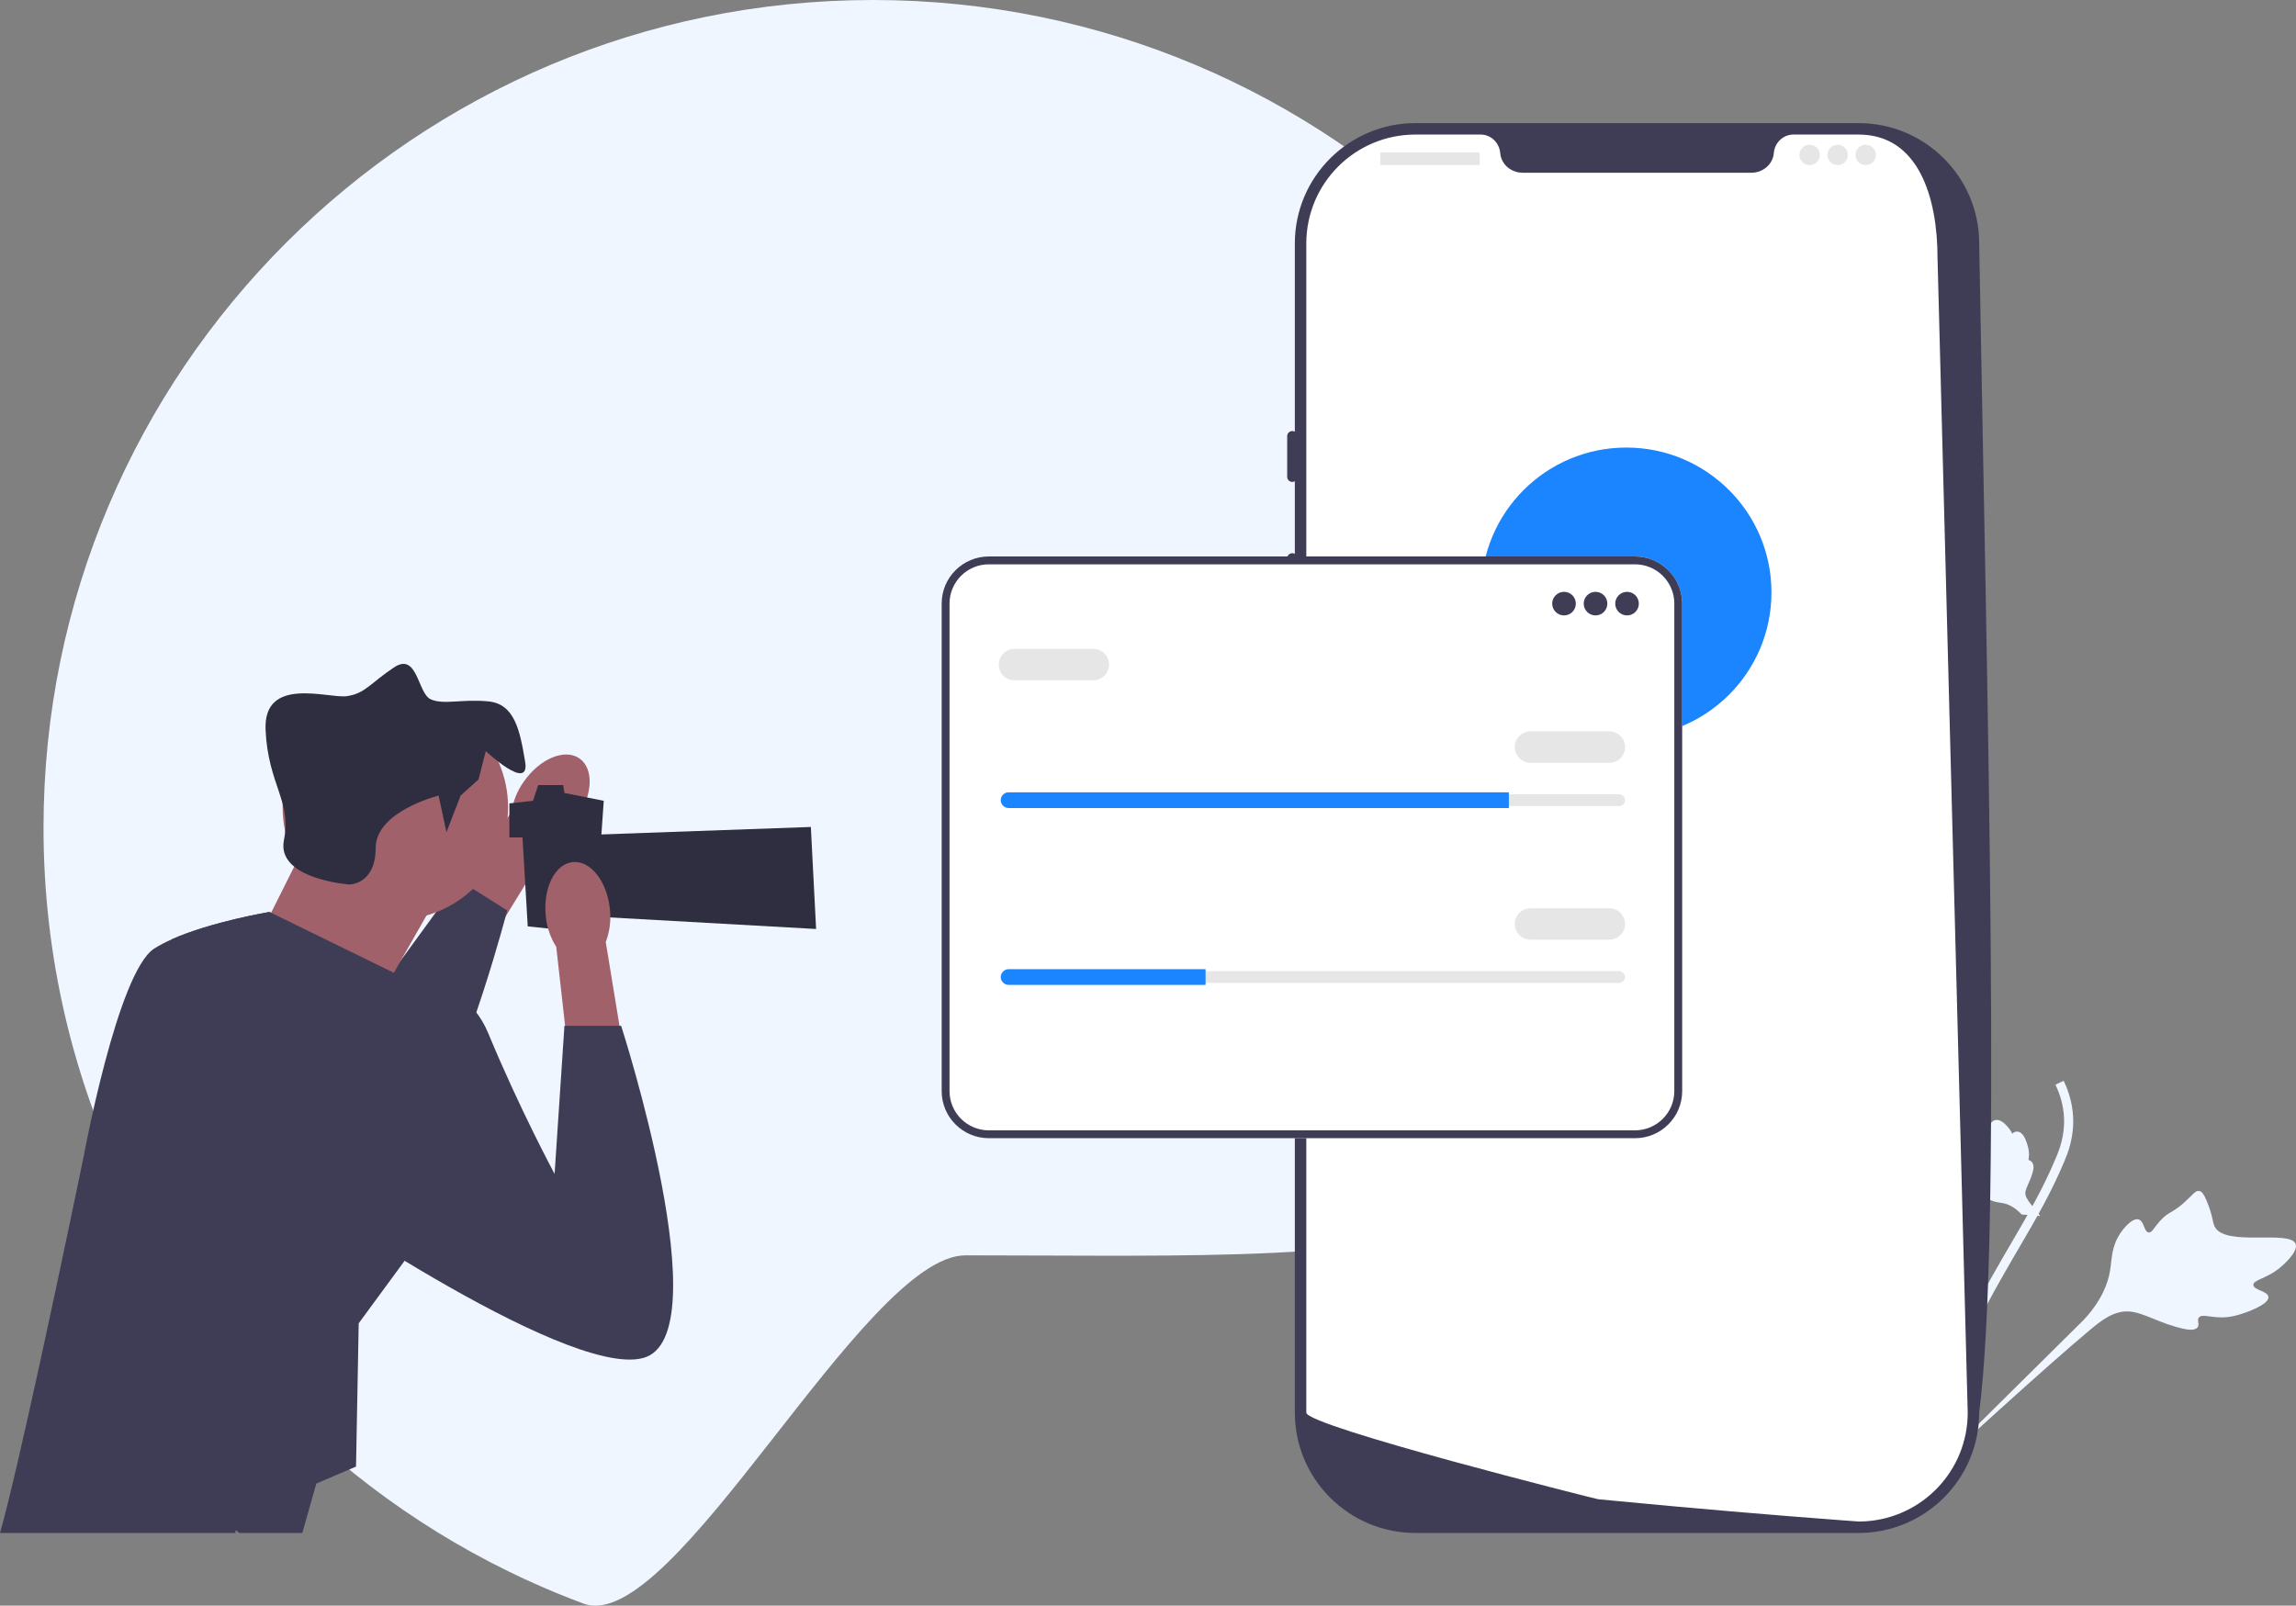
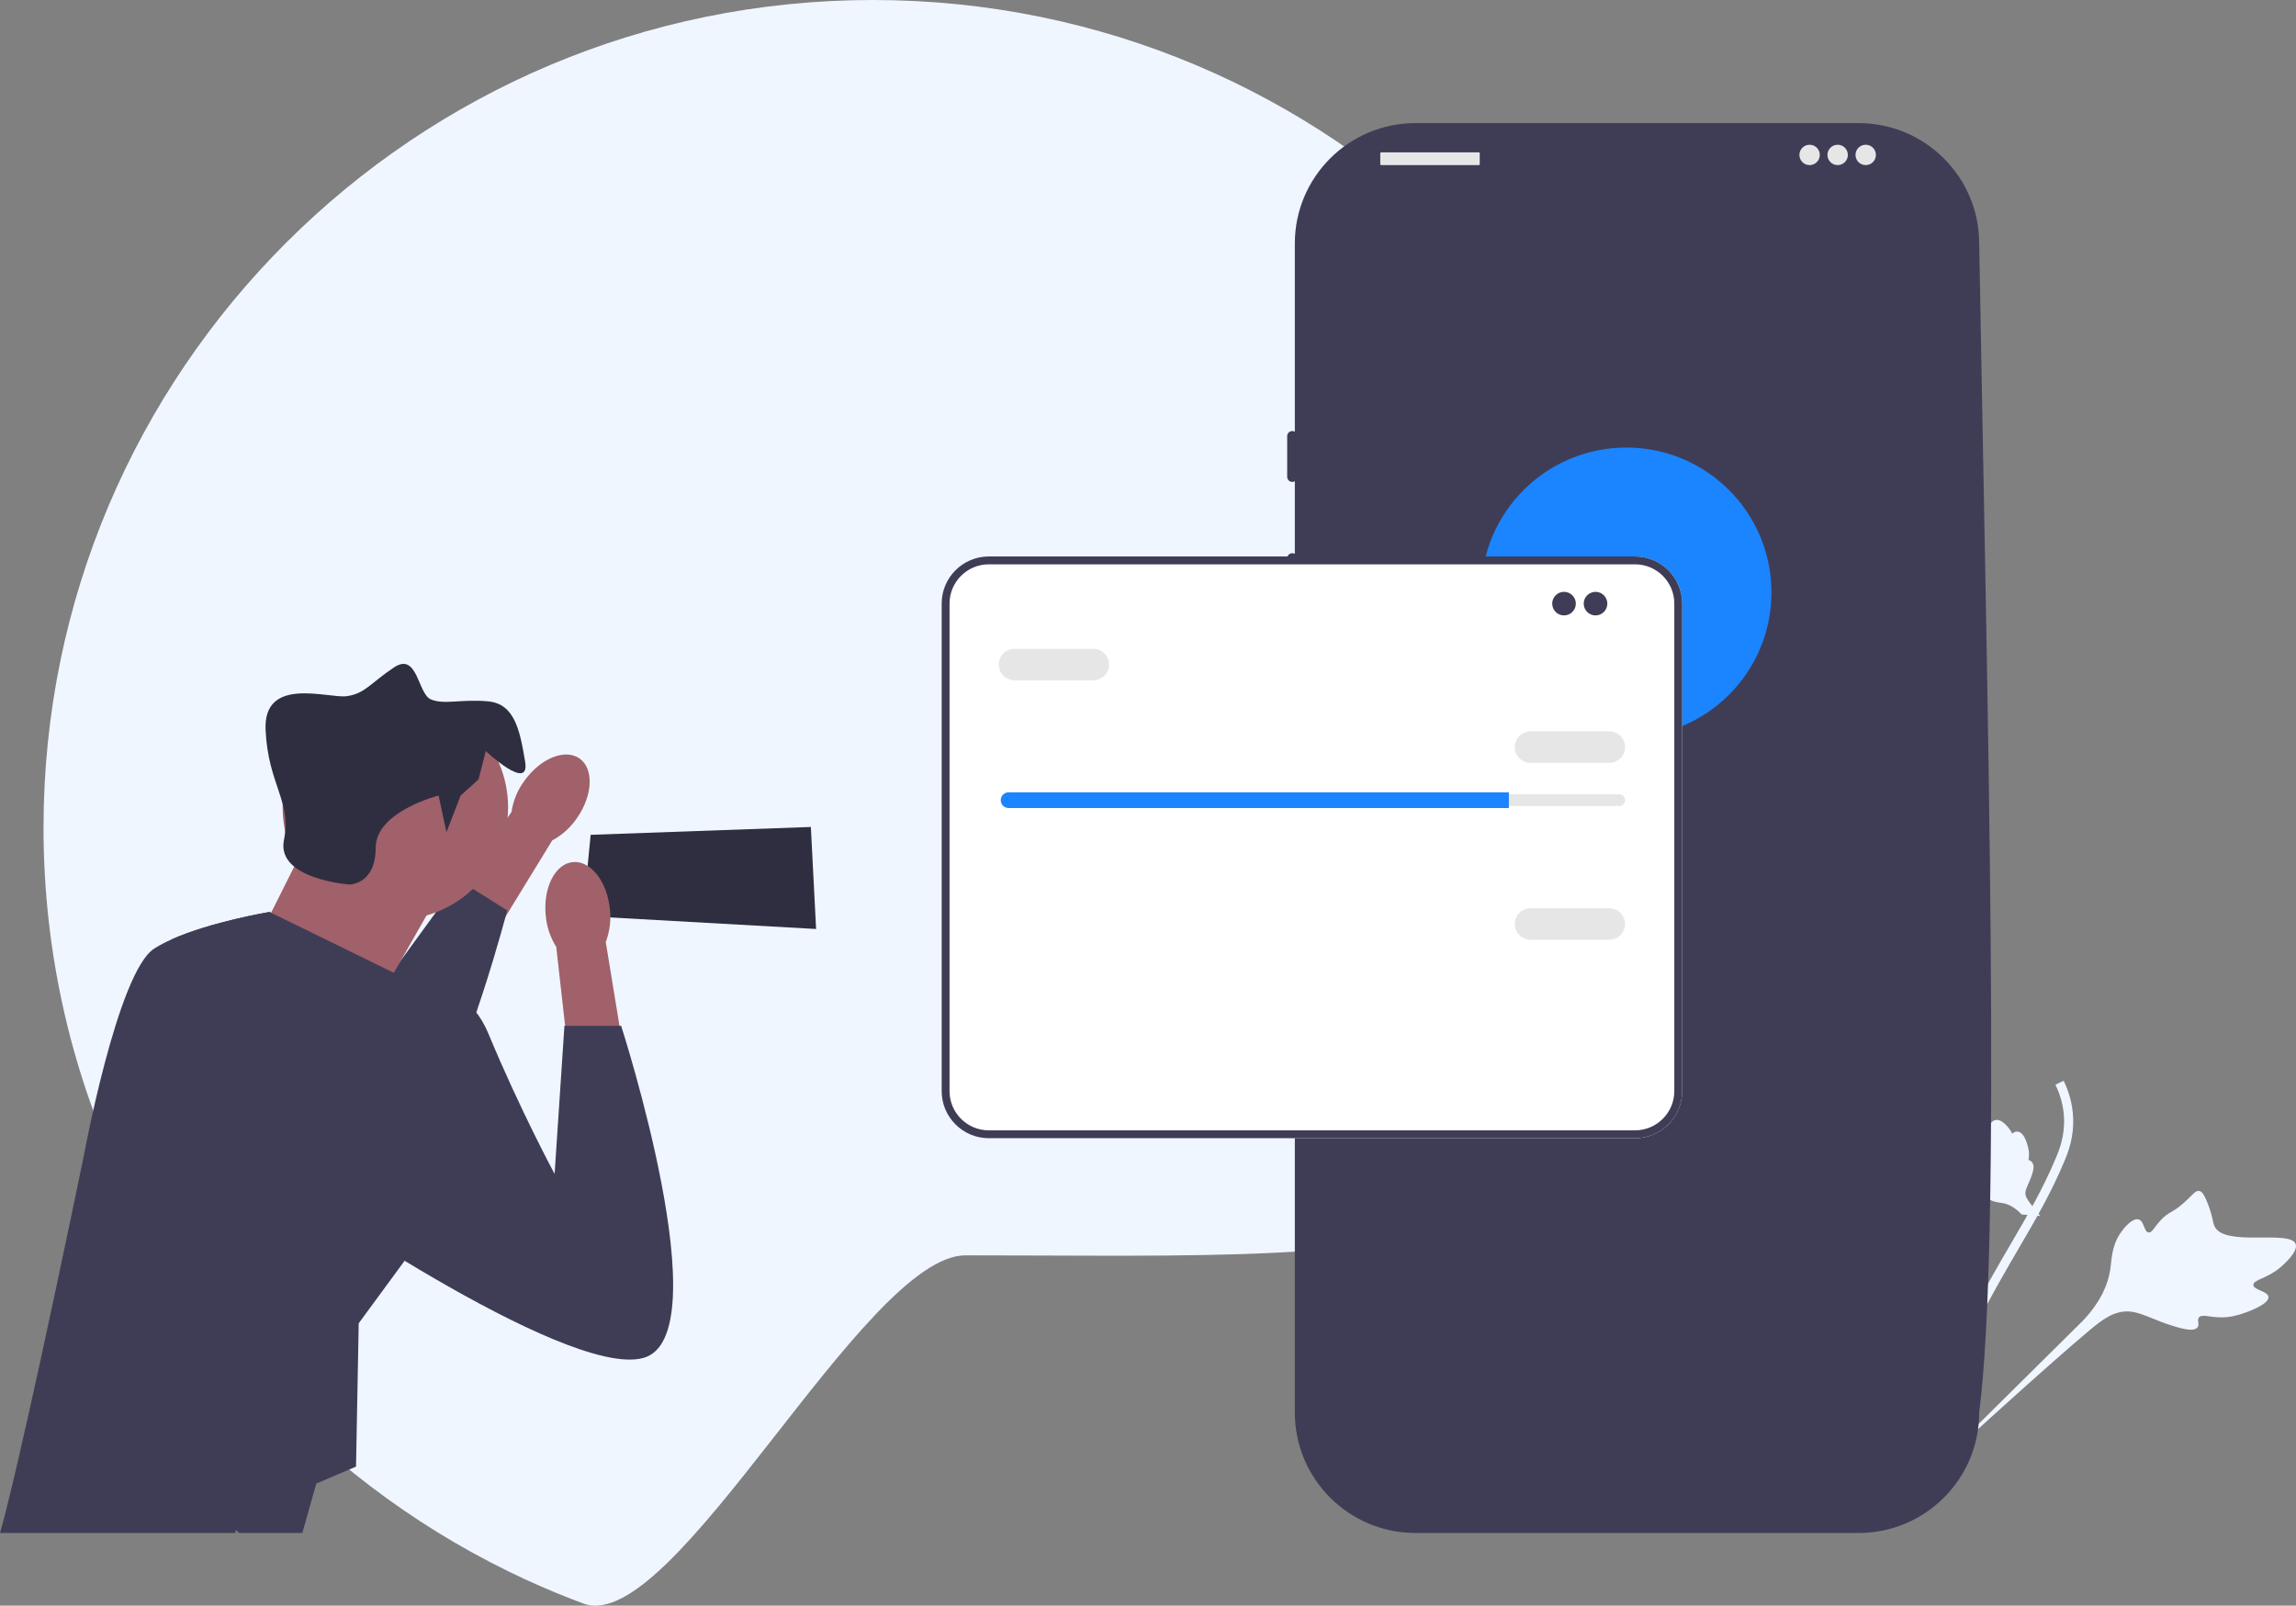
<svg xmlns="http://www.w3.org/2000/svg" width="366" height="256" viewBox="0 0 366 256" fill="none">
  <rect x="0" y="0" width="366" height="256" fill="#808080" stroke="none" />
  <g clip-path="url(#clip0_2311_2)">
    <path d="M271.374 131.965C271.374 204.849 226.936 200.146 153.912 200.146C137.68 200.146 107.379 261.008 93.016 255.668H93.011C92.482 255.475 91.958 255.272 91.433 255.065C91.284 255.013 91.134 254.955 90.988 254.894C90.164 254.577 89.344 254.247 88.529 253.909C86.85 253.214 85.188 252.483 83.549 251.727C82.698 251.331 81.852 250.931 81.015 250.517C73.24 246.712 65.893 242.164 59.066 236.969C55.629 234.356 52.319 231.571 49.159 228.642C46.541 226.214 44.024 223.684 41.618 221.054C40.86 220.231 40.119 219.4 39.388 218.56C39.088 218.221 38.797 217.882 38.511 217.544C36.435 215.12 34.452 212.617 32.556 210.044C31.944 209.212 31.34 208.372 30.745 207.523C26.704 201.761 23.112 195.655 20.018 189.268C11.635 171.937 6.937 152.498 6.937 131.965C6.937 59.081 66.131 0 139.155 0C212.18 0 271.374 59.081 271.374 131.965Z" fill="#EFF6FF" />
    <path d="M361.605 206.78C361.522 205.826 359.23 205.705 359.204 204.862C359.178 204.023 361.444 203.851 363.583 202.001C363.969 201.667 366.4 199.564 365.943 198.335C365.076 196.007 354.594 198.868 353.018 195.528C352.672 194.795 352.718 193.686 351.719 191.369C351.321 190.447 351.037 189.981 350.589 189.888C349.953 189.757 349.543 190.494 348.215 191.693C346.225 193.491 345.75 193.096 344.359 194.625C343.326 195.76 343.045 196.573 342.508 196.5C341.748 196.397 341.82 194.702 340.926 194.427C340.014 194.148 338.712 195.536 337.959 196.683C336.547 198.835 336.662 200.757 336.363 202.576C336.037 204.553 335.069 207.333 332.096 210.499L304.681 237.646C310.488 232.163 326.802 217.321 333.226 211.98C335.08 210.438 337.042 208.913 339.47 209.104C341.807 209.289 344.293 211.042 348.143 211.869C348.592 211.965 349.847 212.218 350.304 211.629C350.682 211.142 350.17 210.524 350.516 210.064C350.98 209.447 352.277 210.06 354.245 210.036C355.633 210.02 356.649 209.695 357.523 209.416C357.786 209.332 361.716 208.05 361.605 206.78Z" fill="#EFF6FF" />
    <path d="M307.503 202.029C307.01 201.794 306.289 202.882 305.868 202.652C305.447 202.422 306.017 201.263 305.724 199.681C305.671 199.396 305.338 197.598 304.602 197.467C303.207 197.22 301.59 203.18 299.493 202.989C299.032 202.947 298.5 202.604 297.072 202.425C296.504 202.354 296.193 202.359 296.018 202.552C295.77 202.825 296.014 203.239 296.221 204.235C296.531 205.729 296.2 205.848 296.55 206.97C296.81 207.804 297.129 208.176 296.938 208.418C296.668 208.76 295.855 208.236 295.462 208.595C295.061 208.961 295.369 209.999 295.715 210.699C296.366 212.011 297.344 212.51 298.153 213.181C299.031 213.911 300.119 215.188 300.818 217.558L306.257 238.82C305.236 234.393 302.645 222.119 301.872 217.431C301.649 216.078 301.465 214.677 302.259 213.543C303.024 212.451 304.604 211.739 306.121 210.092C306.298 209.9 306.785 209.358 306.627 208.964C306.497 208.639 306.045 208.711 305.919 208.409C305.749 208.003 306.425 207.545 306.981 206.574C307.373 205.889 307.507 205.298 307.622 204.789C307.656 204.636 308.16 202.341 307.503 202.029Z" fill="#EFF6FF" />
    <path d="M325.226 193.868L322.279 193.631L322.089 193.442C321.21 192.564 320.29 192.025 319.353 191.839C319.204 191.809 319.054 191.787 318.901 191.765C318.294 191.676 317.539 191.566 316.743 191.007C316.299 190.695 315.293 189.864 315.612 188.969C315.695 188.727 315.845 188.562 316.007 188.445C315.978 188.418 315.948 188.39 315.917 188.36C315.534 187.988 315.39 187.724 315.251 187.47C315.145 187.275 315.035 187.073 314.748 186.735C314.623 186.586 314.51 186.468 314.415 186.368C314.128 186.065 313.792 185.677 313.906 185.129C314.048 184.548 314.594 184.335 314.955 184.193C315.6 183.941 316.046 183.856 316.341 183.8C316.449 183.78 316.571 183.757 316.61 183.741C316.926 183.606 316.964 182.018 316.982 181.421C317.018 180.078 317.049 178.916 317.961 178.612C318.614 178.394 319.343 178.791 320.186 179.827C320.449 180.15 320.633 180.475 320.771 180.759C320.934 180.578 321.157 180.43 321.467 180.413C322.2 180.374 322.784 181.109 323.205 182.6C323.311 182.97 323.451 183.468 323.438 184.126C323.431 184.435 323.391 184.708 323.353 184.94C323.486 184.97 323.624 185.03 323.758 185.14C324.15 185.464 324.262 186 324.067 186.739C323.863 187.553 323.574 188.201 323.32 188.772C323.098 189.27 322.909 189.7 322.864 190.058C322.79 190.723 323.217 191.33 323.782 192.054L325.226 193.868Z" fill="#EFF6FF" />
    <path d="M305.588 238.029L305.201 237.415L304.518 237.178C304.536 237.114 304.568 236.959 304.619 236.718C304.899 235.397 305.749 231.376 307.742 225.359C309.133 221.158 310.801 216.953 312.699 212.859C314.601 208.759 316.28 205.769 317.628 203.366C318.646 201.554 319.645 199.843 320.619 198.177C323.222 193.724 325.679 189.518 327.752 184.551C328.215 183.442 329.179 181.134 329.016 178.108C328.921 176.352 328.462 174.614 327.652 172.943L328.961 172.311C329.855 174.157 330.361 176.082 330.466 178.031C330.648 181.387 329.598 183.902 329.093 185.11C326.984 190.165 324.502 194.411 321.875 198.906C320.904 200.567 319.909 202.27 318.896 204.075C317.56 206.456 315.896 209.42 314.019 213.467C312.142 217.512 310.495 221.665 309.121 225.813C307.153 231.755 306.316 235.716 306.041 237.017C305.894 237.712 305.863 237.857 305.588 238.029Z" fill="#EFF6FF" />
    <path d="M296.28 244.41H225.626C215.028 244.41 206.407 235.805 206.407 225.228V38.81C206.407 28.233 215.028 19.628 225.626 19.628H296.28C306.877 19.628 315.498 28.233 315.498 38.81C316.814 113.67 319.056 197.501 315.498 225.228C315.498 235.805 306.877 244.41 296.28 244.41Z" fill="#3F3D56" />
-     <path d="M308.857 41.15L313.669 225.225C313.669 234.431 306.49 241.962 297.412 242.546H297.408C297.274 242.554 297.14 242.562 297.002 242.566C296.762 242.579 296.522 242.583 296.278 242.583C296.278 242.583 295.384 242.518 293.75 242.396C292.099 242.274 289.696 242.092 286.7 241.852C285.802 241.783 284.855 241.706 283.855 241.625C281.863 241.463 279.676 241.284 277.33 241.081C276.395 241.004 275.427 240.919 274.44 240.834C269.391 240.4 263.736 239.893 257.772 239.316C256.764 239.223 255.748 239.126 254.723 239.024C254.455 238.996 208.236 227.4 208.236 225.225V38.81C208.236 29.222 216.021 21.452 225.628 21.452H236.01C237.669 21.452 239.002 22.742 239.145 24.394C239.157 24.503 239.169 24.613 239.189 24.723C239.49 26.382 241.014 27.538 242.706 27.538H279.2C280.891 27.538 282.416 26.382 282.716 24.723C282.737 24.613 282.749 24.503 282.761 24.394C282.903 22.742 284.237 21.452 285.895 21.452H296.278C305.884 21.452 308.857 31.563 308.857 41.15Z" fill="white" />
    <path d="M206 68.723C205.552 68.723 205.187 69.087 205.187 69.534V76.026C205.187 76.474 205.552 76.838 206 76.838C206.449 76.838 206.813 76.474 206.813 76.026V69.534C206.813 69.087 206.449 68.723 206 68.723Z" fill="#3F3D56" />
    <path d="M206 88.199C205.552 88.199 205.187 88.563 205.187 89.01V101.588C205.187 102.036 205.552 102.4 206 102.4C206.449 102.4 206.813 102.036 206.813 101.588V89.01C206.813 88.563 206.449 88.199 206 88.199Z" fill="#3F3D56" />
    <path d="M206 106.051C205.552 106.051 205.187 106.415 205.187 106.863V119.441C205.187 119.888 205.552 120.252 206 120.252C206.449 120.252 206.813 119.888 206.813 119.441V106.863C206.813 106.415 206.449 106.051 206 106.051Z" fill="#3F3D56" />
    <path d="M235.743 24.294H220.162C220.087 24.294 220.026 24.355 220.026 24.43V26.186C220.026 26.262 220.087 26.323 220.162 26.323H235.743C235.819 26.323 235.88 26.262 235.88 26.186V24.43C235.88 24.355 235.819 24.294 235.743 24.294Z" fill="#E6E6E6" />
    <path d="M288.465 26.323C289.363 26.323 290.091 25.596 290.091 24.7C290.091 23.803 289.363 23.077 288.465 23.077C287.567 23.077 286.839 23.803 286.839 24.7C286.839 25.596 287.567 26.323 288.465 26.323Z" fill="#E6E6E6" />
    <path d="M292.936 26.323C293.834 26.323 294.562 25.596 294.562 24.7C294.562 23.803 293.834 23.077 292.936 23.077C292.038 23.077 291.31 23.803 291.31 24.7C291.31 25.596 292.038 26.323 292.936 26.323Z" fill="#E6E6E6" />
    <path d="M297.408 26.323C298.306 26.323 299.034 25.596 299.034 24.7C299.034 23.803 298.306 23.077 297.408 23.077C296.51 23.077 295.782 23.803 295.782 24.7C295.782 25.596 296.51 26.323 297.408 26.323Z" fill="#E6E6E6" />
    <path d="M259.246 117.542C272.025 117.542 282.384 107.203 282.384 94.449C282.384 81.695 272.025 71.356 259.246 71.356C246.467 71.356 236.108 81.695 236.108 94.449C236.108 107.203 246.467 117.542 259.246 117.542Z" fill="#1B84FF" />
    <path d="M260.633 181.47H157.628C153.481 181.47 150.108 178.103 150.108 173.965V96.225C150.108 92.087 153.481 88.719 157.628 88.719H260.633C264.78 88.719 268.153 92.087 268.153 96.225V173.965C268.153 178.103 264.78 181.47 260.633 181.47Z" fill="white" />
    <path d="M260.633 181.47H157.628C153.481 181.47 150.108 178.103 150.108 173.965V96.225C150.108 92.087 153.481 88.719 157.628 88.719H260.633C264.78 88.719 268.153 92.087 268.153 96.225V173.965C268.153 178.103 264.78 181.47 260.633 181.47ZM157.628 89.973C154.174 89.973 151.363 92.778 151.363 96.225V173.965C151.363 177.412 154.174 180.217 157.628 180.217H260.633C264.087 180.217 266.897 177.412 266.897 173.965V96.225C266.897 92.778 264.087 89.973 260.633 89.973H157.628Z" fill="#3F3D56" />
    <path d="M249.316 98.12C250.356 98.12 251.2 97.278 251.2 96.24C251.2 95.201 250.356 94.36 249.316 94.36C248.276 94.36 247.432 95.201 247.432 96.24C247.432 97.278 248.276 98.12 249.316 98.12Z" fill="#3F3D56" />
    <path d="M254.339 98.12C255.38 98.12 256.223 97.278 256.223 96.24C256.223 95.201 255.38 94.36 254.339 94.36C253.299 94.36 252.455 95.201 252.455 96.24C252.455 97.278 253.299 98.12 254.339 98.12Z" fill="#3F3D56" />
-     <path d="M259.362 98.12C260.403 98.12 261.246 97.278 261.246 96.24C261.246 95.201 260.403 94.36 259.362 94.36C258.322 94.36 257.479 95.201 257.479 96.24C257.479 97.278 258.322 98.12 259.362 98.12Z" fill="#3F3D56" />
    <path d="M160.782 126.634C160.263 126.634 159.84 127.056 159.84 127.574C159.84 127.827 159.938 128.061 160.115 128.234C160.294 128.417 160.529 128.514 160.782 128.514H258.106C258.626 128.514 259.048 128.093 259.048 127.574C259.048 127.322 258.951 127.088 258.773 126.915C258.594 126.732 258.359 126.634 258.106 126.634H160.782Z" fill="#E6E6E6" />
    <path d="M240.525 126.321V128.828H160.782C160.437 128.828 160.123 128.69 159.897 128.458C159.664 128.232 159.526 127.919 159.526 127.574C159.526 126.885 160.091 126.321 160.782 126.321H240.525Z" fill="#1B84FF" />
    <path d="M256.537 121.621H243.979C242.594 121.621 241.467 120.497 241.467 119.114C241.467 117.732 242.594 116.607 243.979 116.607H256.537C257.922 116.607 259.048 117.732 259.048 119.114C259.048 120.497 257.922 121.621 256.537 121.621Z" fill="#E6E6E6" />
    <path d="M174.282 108.46H161.724C160.339 108.46 159.212 107.336 159.212 105.953C159.212 104.571 160.339 103.447 161.724 103.447H174.282C175.667 103.447 176.793 104.571 176.793 105.953C176.793 107.336 175.667 108.46 174.282 108.46Z" fill="#E6E6E6" />
-     <path d="M160.782 154.836C160.263 154.836 159.84 155.257 159.84 155.776C159.84 156.029 159.938 156.262 160.115 156.435C160.294 156.618 160.529 156.716 160.782 156.716H258.106C258.626 156.716 259.048 156.294 259.048 155.776C259.048 155.523 258.951 155.289 258.773 155.117C258.594 154.934 258.359 154.836 258.106 154.836H160.782Z" fill="#E6E6E6" />
-     <path d="M192.177 154.522V157.029H160.782C160.437 157.029 160.123 156.891 159.897 156.659C159.664 156.434 159.526 156.12 159.526 155.776C159.526 155.086 160.091 154.522 160.782 154.522H192.177Z" fill="#1B84FF" />
    <path d="M256.537 149.822H243.979C242.594 149.822 241.467 148.698 241.467 147.315C241.467 145.933 242.594 144.809 243.979 144.809H256.537C257.922 144.809 259.048 145.933 259.048 147.315C259.048 148.698 257.922 149.822 256.537 149.822Z" fill="#E6E6E6" />
    <path d="M91.943 130.471C94.506 126.826 94.699 122.552 92.375 120.924C90.05 119.297 86.089 120.932 83.526 124.579C82.482 126.021 81.799 127.692 81.535 129.452L70.872 145.032L78.303 149.871L88.027 133.998C89.596 133.151 90.938 131.942 91.943 130.471Z" fill="#A0616A" />
    <path d="M27.413 149.745C34.5 164.873 47.033 189.185 55.495 191.817C58.412 192.726 61.362 190.615 64.166 186.857C72.286 175.992 79.194 151.342 80.594 146.133C80.765 145.499 80.853 145.153 80.853 145.153L73.82 140.723L73.21 140.34L62.545 154.975L59.26 159.48C59.26 159.48 59.415 157.236 59.779 153.624L42.963 145.403C42.963 145.403 33.727 146.938 27.413 149.745Z" fill="#3F3D56" />
    <path d="M63.021 146.654C72.945 146.654 80.991 138.625 80.991 128.72C80.991 118.814 72.945 110.785 63.021 110.785C53.097 110.785 45.052 118.814 45.052 128.72C45.052 138.625 53.097 146.654 63.021 146.654Z" fill="#A0616A" />
    <path d="M68.663 144.777L61.508 157.341L41.082 149.783L49.022 133.933L68.663 144.777Z" fill="#A0616A" />
-     <path d="M81.2 128.094L84.961 127.677L85.796 125.174H89.773L89.975 126.426L96.244 127.677L94.985 145.637L92.065 148.531L84.125 147.697L83.289 133.516H81.2V128.094Z" fill="#2F2E41" />
    <path d="M94.154 133.099L129.257 131.848L130.093 148.114L92.9 146.029L94.154 133.099Z" fill="#2F2E41" />
    <path d="M69.916 126.843L71.17 132.682L73.426 126.843L76.281 124.266L77.439 119.752C77.439 119.752 84.543 126.426 83.707 121.421C82.871 116.415 82.035 112.245 77.856 111.827C73.678 111.41 70.752 112.419 68.663 111.497C66.573 110.576 66.573 103.903 62.812 106.405C59.051 108.908 58.216 110.576 55.29 110.993C52.365 111.41 41.918 107.657 42.336 116.415C42.754 125.174 46.515 127.677 45.261 133.933C44.007 140.189 55.708 141.024 55.708 141.024C55.708 141.024 59.887 141.024 59.887 135.184C59.887 129.345 69.916 126.843 69.916 126.843Z" fill="#2F2E41" />
    <path d="M64.496 201.011V201.016L57.18 210.979L57.074 216.698L56.753 233.827L50.424 236.532L48.194 244.41H38.096C37.563 243.799 37.466 243.957 37.55 244.41H0C1.437 239.404 3.997 228.126 6.492 216.698C9.96 200.8 13.292 184.608 13.292 184.608C13.292 184.608 18.727 154.995 24.575 151.243C25.404 150.707 26.369 150.214 27.413 149.748C28.991 149.044 30.754 148.424 32.504 147.882C33.407 147.605 34.306 147.35 35.183 147.117C35.765 146.963 36.338 146.818 36.885 146.682C37.162 146.616 37.431 146.55 37.696 146.488C38.224 146.36 38.731 146.246 39.203 146.145C39.375 146.105 39.542 146.07 39.705 146.035C39.829 146.009 39.948 145.987 40.066 145.96C40.203 145.929 40.335 145.903 40.463 145.877C40.591 145.85 40.719 145.824 40.838 145.802C40.974 145.775 41.107 145.749 41.234 145.723C41.362 145.696 41.481 145.674 41.596 145.652C41.711 145.63 41.821 145.608 41.922 145.591C42.023 145.573 42.116 145.556 42.204 145.538C42.336 145.512 42.455 145.49 42.552 145.472C42.618 145.463 42.676 145.45 42.729 145.441C42.883 145.415 42.962 145.402 42.962 145.402L43.209 145.525H43.213L59.78 153.627L62.539 154.978H62.544L62.786 155.092L63.438 155.413L63.491 157.771L64.166 186.856L64.496 201.011Z" fill="#3F3D56" />
    <path d="M97.224 144.962C96.784 140.531 94.136 137.166 91.311 137.446C88.486 137.726 86.553 141.545 86.994 145.977C87.146 147.75 87.721 149.461 88.671 150.967L90.774 169.718L99.569 168.545L96.562 150.185C97.198 148.521 97.425 146.731 97.224 144.962Z" fill="#A0616A" />
    <path d="M59.887 158.958C59.887 158.958 72.842 152.702 77.856 164.798C82.871 176.893 88.408 187.164 88.408 187.164L89.975 163.546H99.013C99.013 163.546 115.049 213.18 102.512 216.517C89.975 219.853 45.261 188.572 45.261 188.572L59.887 158.958Z" fill="#3F3D56" />
  </g>
  <defs>
    <clipPath id="clip0_2311_2">
      <rect width="366" height="256" fill="white" />
    </clipPath>
  </defs>
</svg>